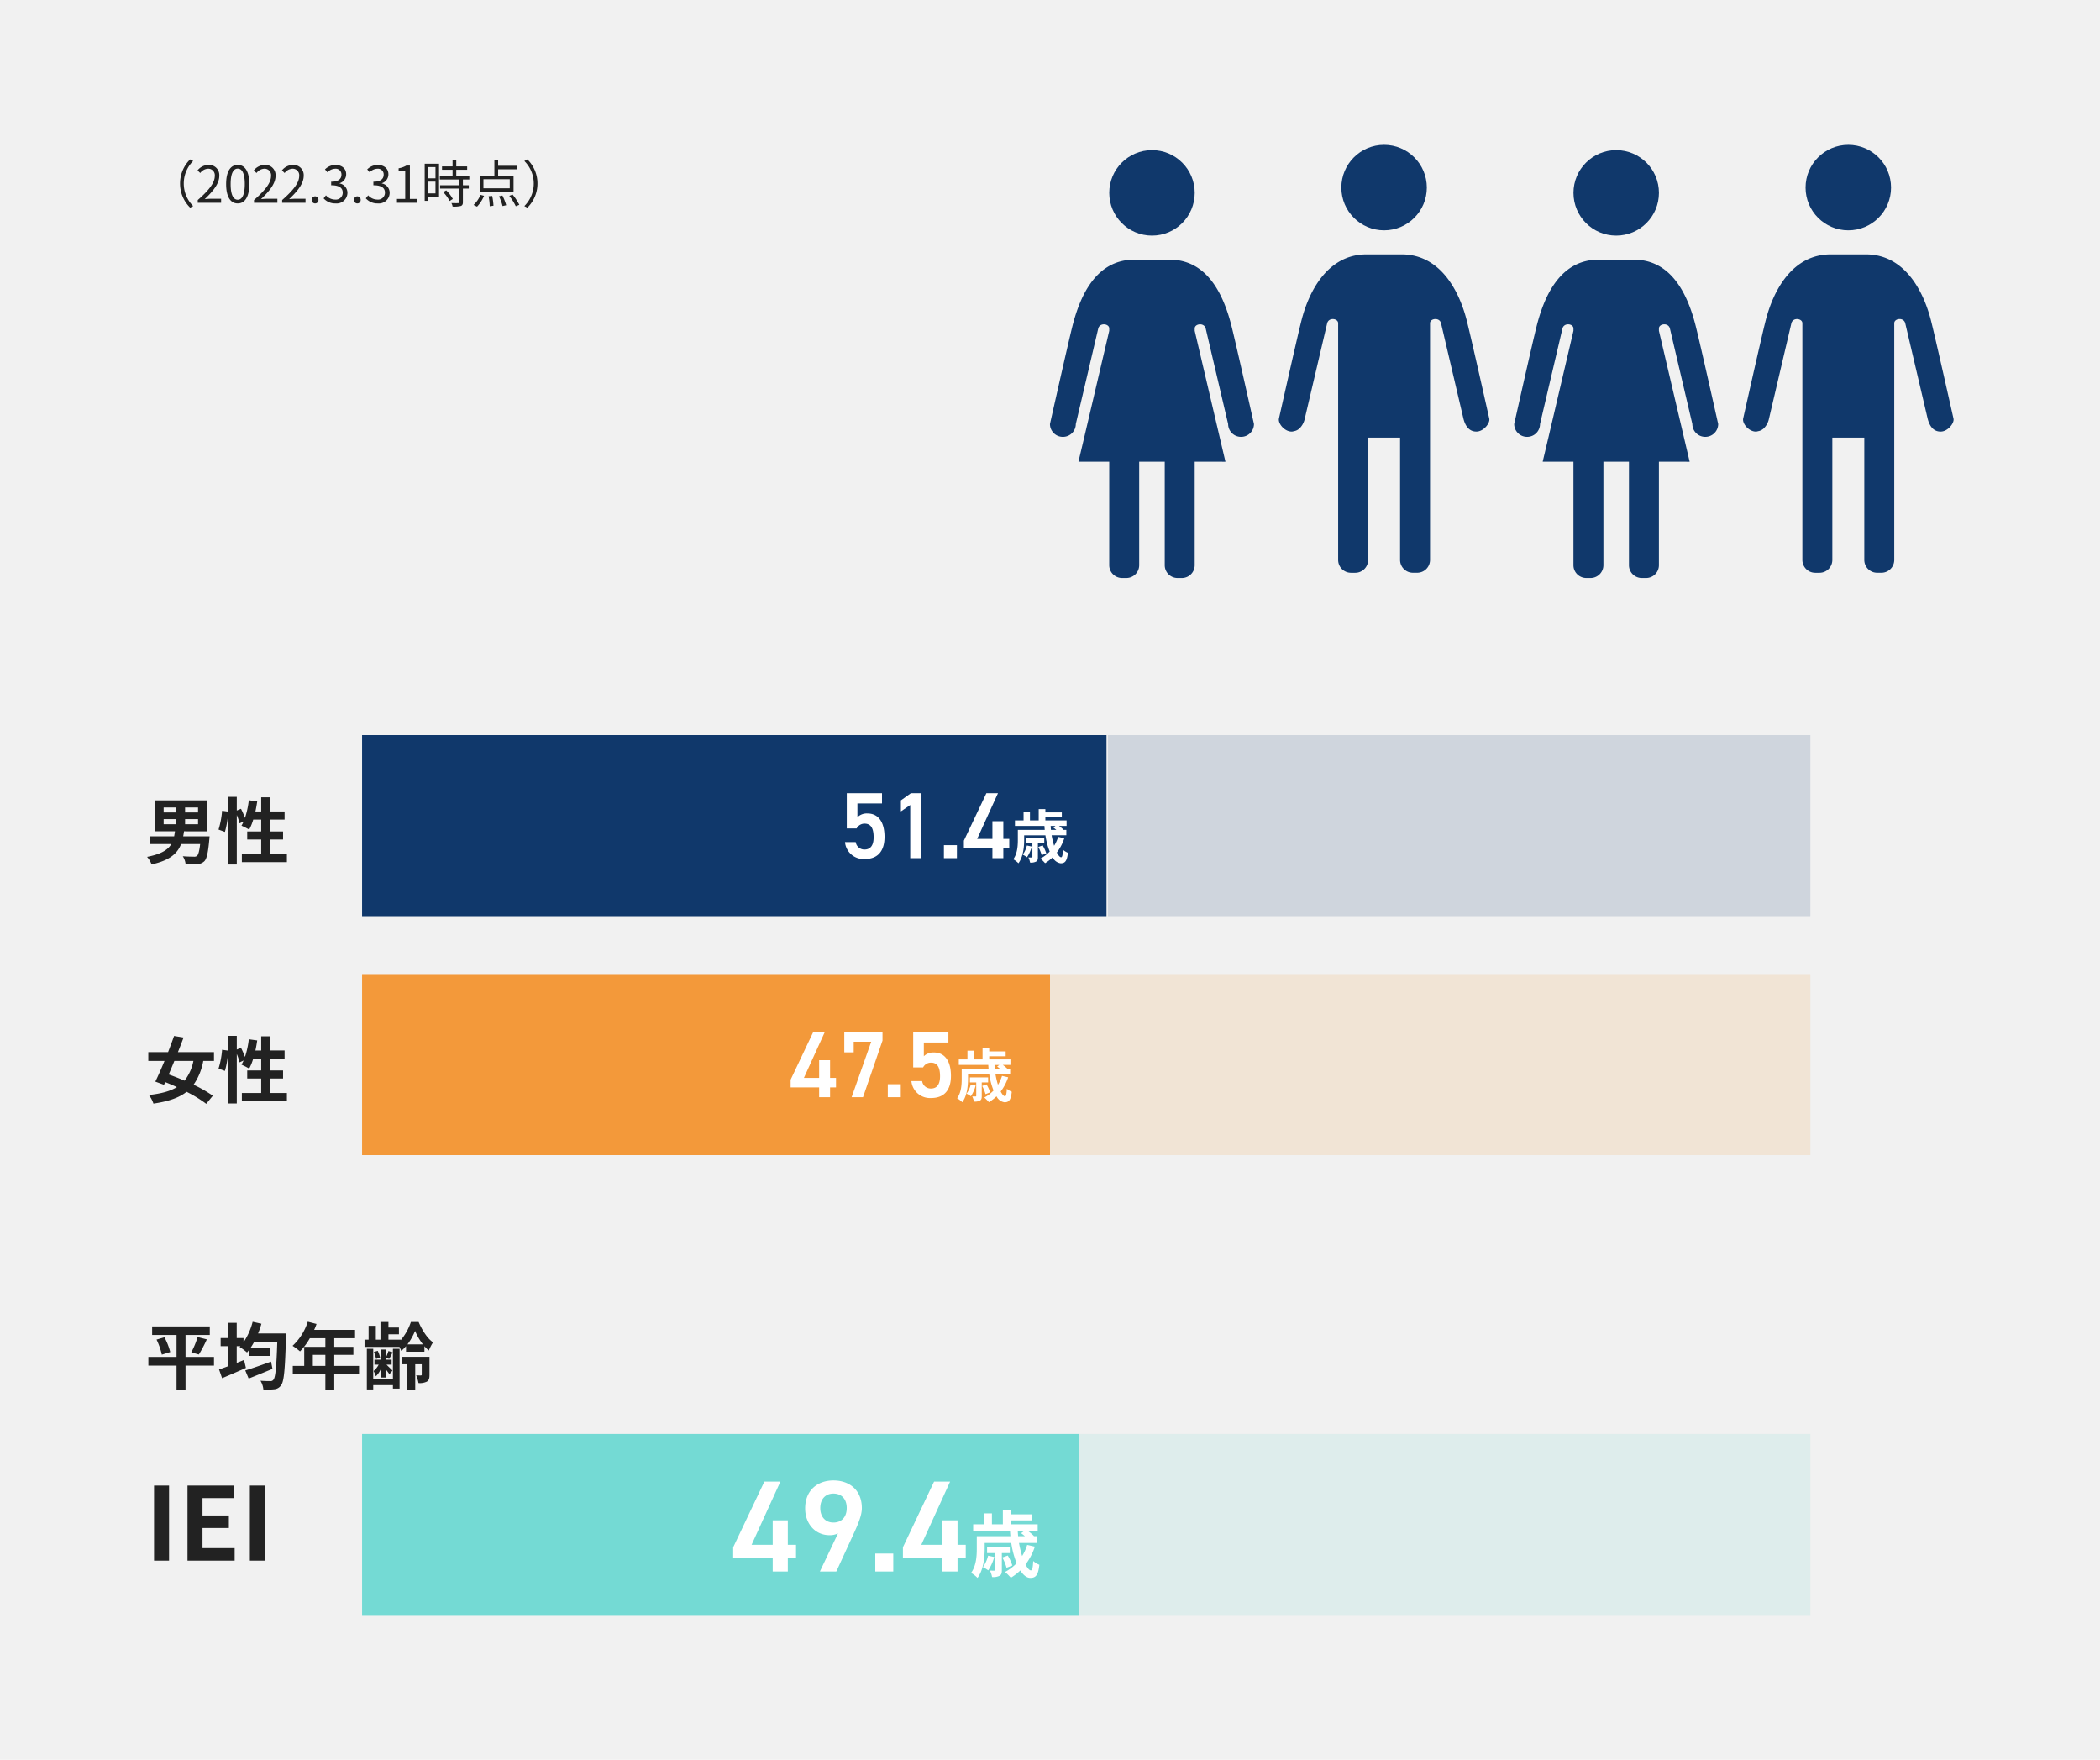
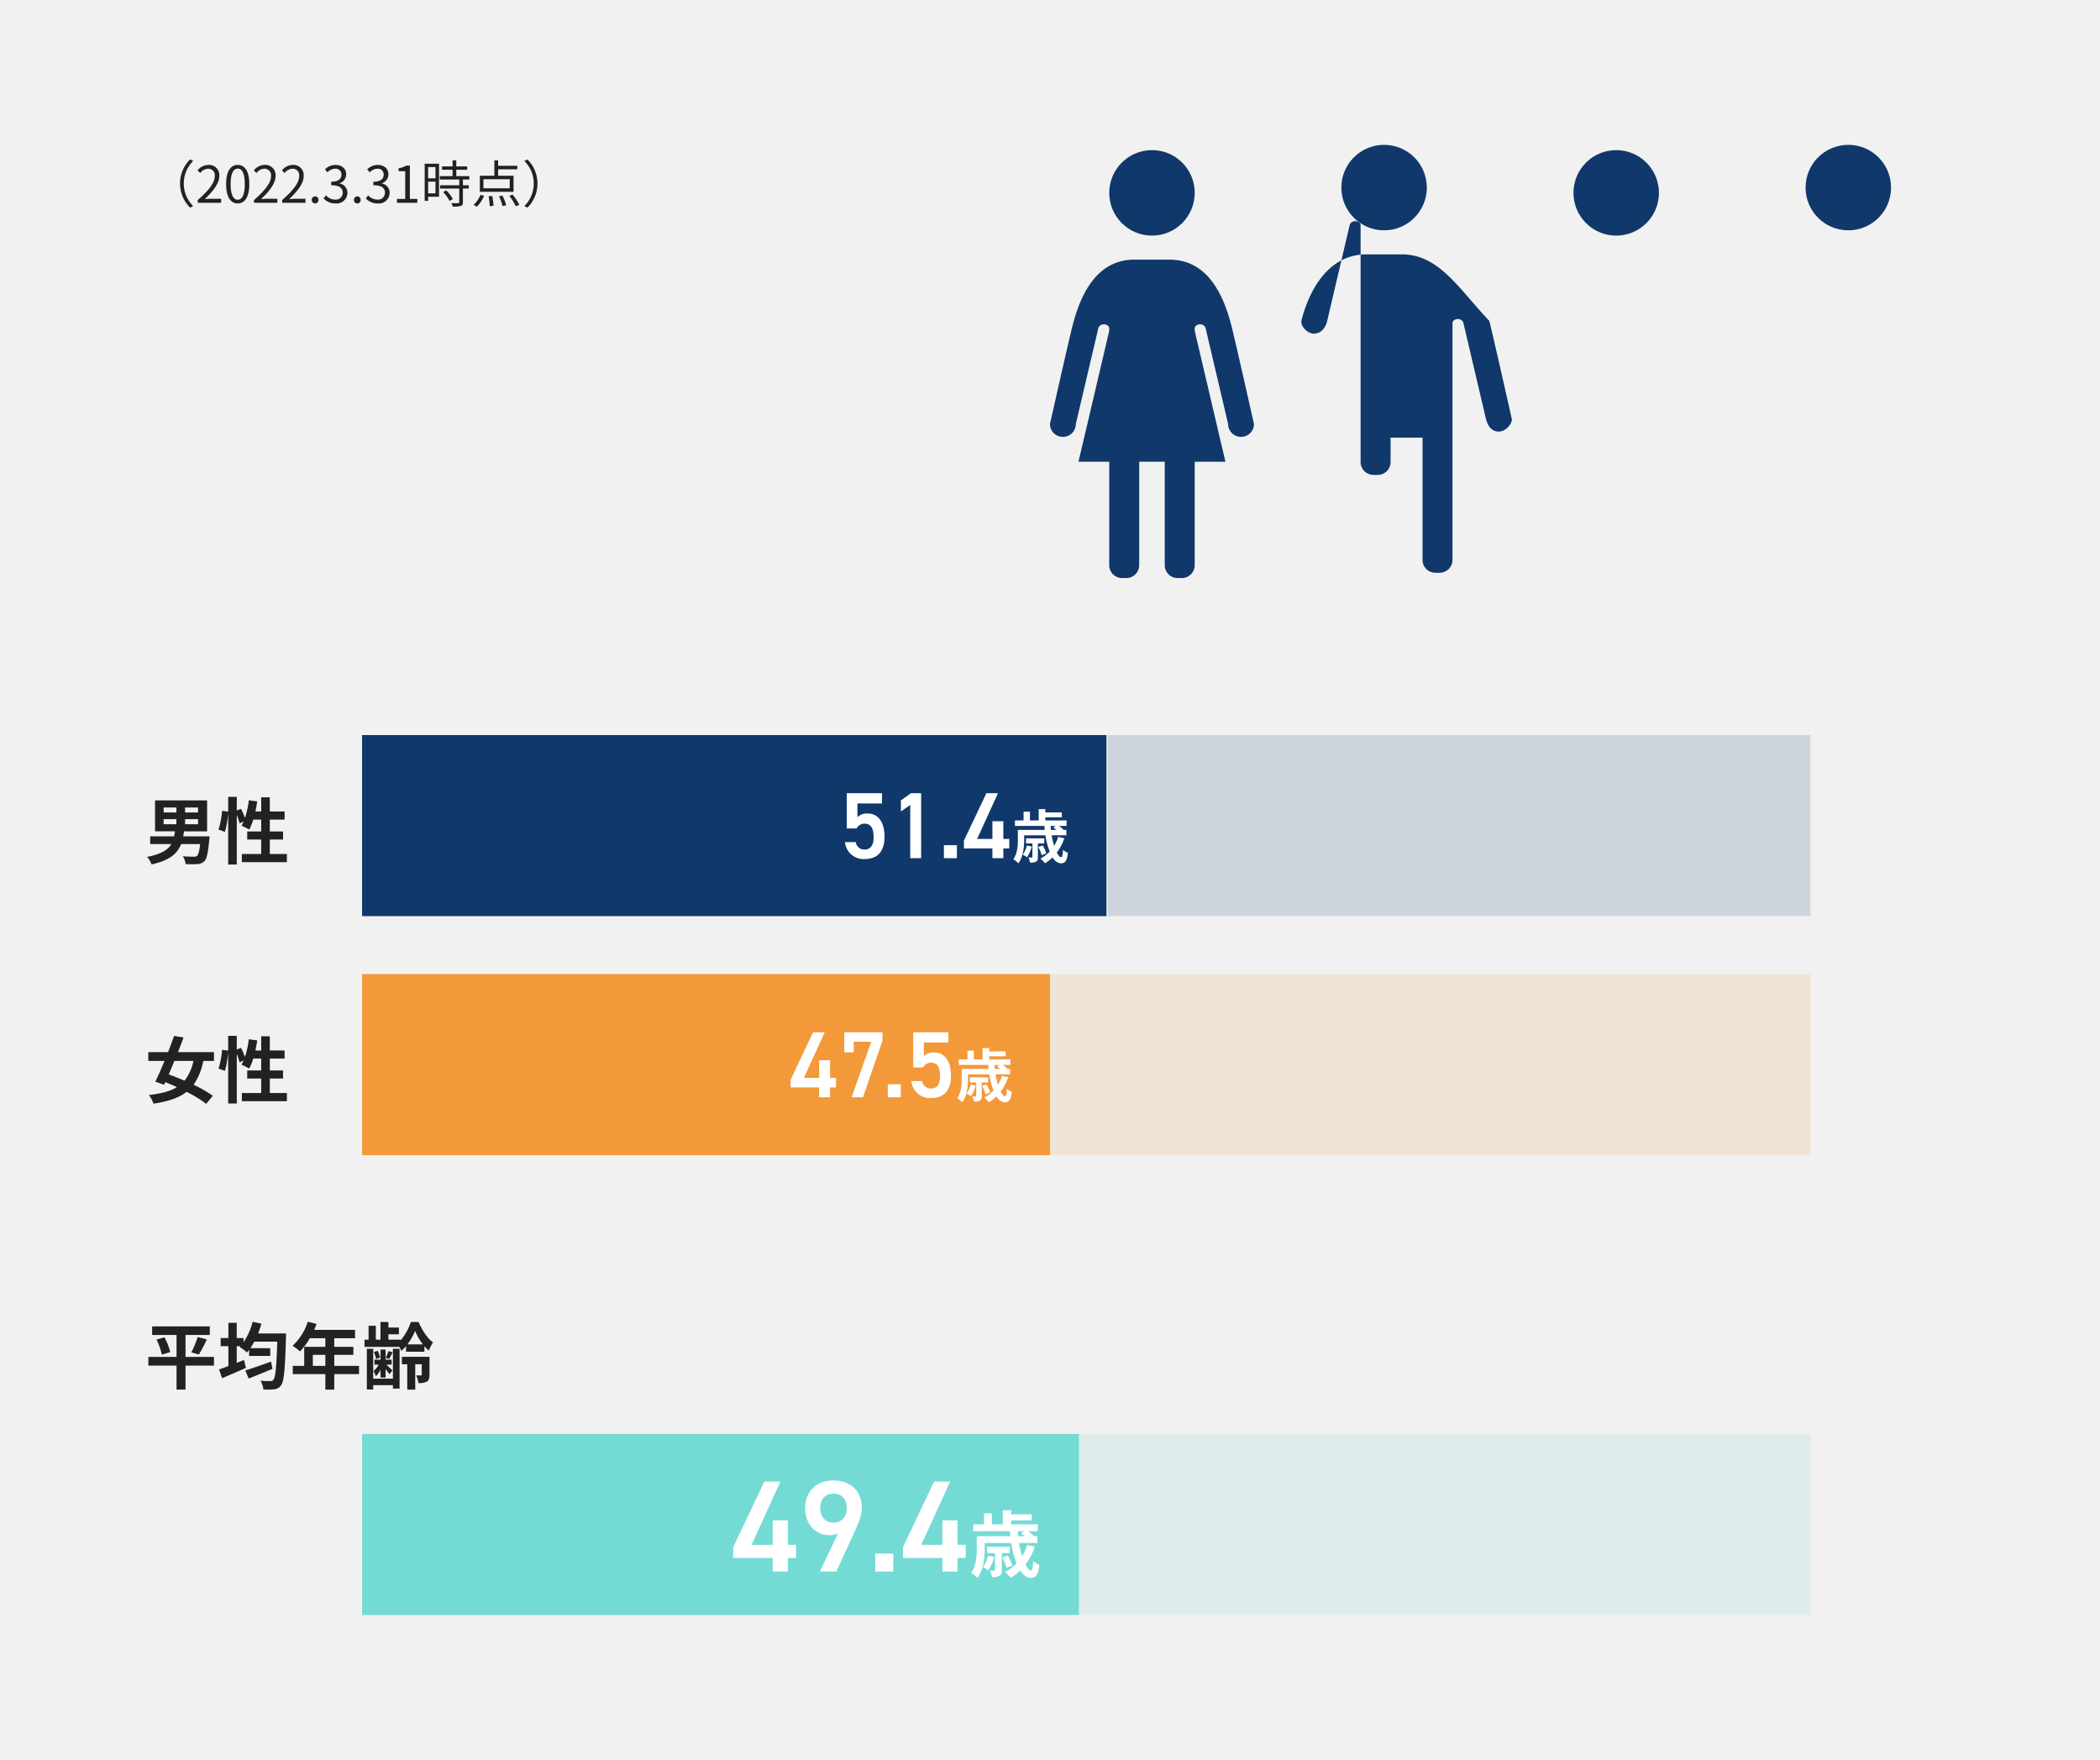
<svg xmlns="http://www.w3.org/2000/svg" width="580" height="486" viewBox="0 0 580 486">
  <rect width="580" height="486" fill="#f1f1f1" />
  <path d="M19.1-7.28H11.24v-6.06h6.7V-15.7H2.02v2.36H8.76v6.06H.98v2.4H8.76V1.74h2.48V-4.88H19.1ZM3.24-12.06A19.664,19.664,0,0,1,4.7-7.9l2.32-.72a18.244,18.244,0,0,0-1.6-4.08ZM14.92-7.94a35.8,35.8,0,0,0,2.2-4.18l-2.54-.64a23.7,23.7,0,0,1-1.74,4.22ZM34.86-5.98c-2.6.94-5.36,1.9-7.12,2.44l.94,2.24c1.9-.76,4.34-1.74,6.58-2.68Zm-3.58-7.78a23.484,23.484,0,0,0,.92-2.68l-2.42-.54a18.017,18.017,0,0,1-2.52,5.66v-1.16H25.38V-16.7h-2.3v4.22H20.94v2.24h2.14v5.5c-.96.36-1.86.68-2.58.92l.84,2.42c1.9-.8,4.34-1.84,6.58-2.84l-.52-2.2c-.66.28-1.34.54-2.02.82v-4.62H26.4l-.22.22A14.619,14.619,0,0,1,28.22-8.5c.2-.22.38-.46.58-.72v1.66h5.84V-9.68h-5.5c.38-.56.74-1.16,1.1-1.82h6.34c-.22,7.02-.5,9.92-1.08,10.54a.908.908,0,0,1-.82.36c-.52,0-1.58,0-2.74-.1a5.765,5.765,0,0,1,.8,2.42,17.908,17.908,0,0,0,3.02-.06A2.487,2.487,0,0,0,37.64.54c.8-1.06,1.08-4.26,1.34-13.16,0-.32.02-1.14.02-1.14ZM46.4-4.8V-7.84h3.46V-4.8Zm12.76,0H52.32V-7.84H57.6v-2.22H52.32v-2.38h5.74v-2.3H46.76a12.769,12.769,0,0,0,.66-1.64L45-17a15.423,15.423,0,0,1-4.2,6.66A18.407,18.407,0,0,1,42.86-8.8a17.974,17.974,0,0,0,2.72-3.64h4.28v2.38H44.02V-4.8H40.86v2.28h9V1.76h2.46V-2.52h6.84Zm9.36,3.52H63.08V-9.52H61.32V1.72h1.76V.52h5.44v.96h1.84v-11H68.52Zm-3.42-.3h1.4V-3.92c.4.52.84,1.08,1.04,1.42l.86-1c-.26-.28-1.14-1.14-1.66-1.64h1.42V-6.52H66.5v-2.8H65.1v2.8H63.42v1.38h1.16a5.787,5.787,0,0,1-1.4,1.76,7.809,7.809,0,0,1,.62,1.46,6.27,6.27,0,0,0,1.3-1.84Zm-.12-5.5a8.166,8.166,0,0,0-.66-1.88l-1.06.32a8.376,8.376,0,0,1,.6,1.92Zm2.3-1.82a12.337,12.337,0,0,1-.76,1.88l.98.28c.28-.48.6-1.12.94-1.82Zm5.26-1.84a17.227,17.227,0,0,0,2.1-3.72,16.691,16.691,0,0,0,2.16,3.72Zm-.4,2.02h5.08v-1.52a8.609,8.609,0,0,0,1.22,1.2A12.629,12.629,0,0,1,79.6-11.3c-1.58-1.06-3.06-3.46-3.98-5.62H73.48a15.294,15.294,0,0,1-2.8,5.02v-.14h-3.4v-1.48h2.9V-15.4h-2.9v-1.52h-2.2v4.88H63.8v-3.84h-2v3.84H60.68v2h9.64a10.117,10.117,0,0,1,.5,1.1,9.143,9.143,0,0,0,1.32-1.32ZM78.62-7.3H71v2.06h1.48v7h2.2v-7h1.8V-2.4c0,.16-.06.24-.24.24s-.76,0-1.3-.02a8.655,8.655,0,0,1,.64,2.12,4.4,4.4,0,0,0,2.32-.4c.6-.38.72-.96.72-1.9Z" transform="translate(40 382)" fill="#222" />
  <path d="M9.73-5.32a9.3,9.3,0,0,0,2.786,6.664l.84-.434a8.761,8.761,0,0,1-2.6-6.23,8.761,8.761,0,0,1,2.6-6.23l-.84-.434A9.3,9.3,0,0,0,9.73-5.32ZM14.616,0H21.07V-1.106H18.228c-.518,0-1.148.056-1.68.1,2.408-2.282,4.018-4.368,4.018-6.412a2.815,2.815,0,0,0-2.982-3.038A3.925,3.925,0,0,0,14.56-8.946l.742.728a2.874,2.874,0,0,1,2.128-1.19,1.8,1.8,0,0,1,1.89,2.03c0,1.764-1.484,3.808-4.7,6.622ZM25.662.182c1.946,0,3.192-1.778,3.192-5.348s-1.246-5.292-3.192-5.292-3.206,1.722-3.206,5.292S23.7.182,25.662.182Zm0-1.022c-1.176,0-1.96-1.3-1.96-4.326,0-3,.784-4.27,1.96-4.27s1.946,1.274,1.946,4.27C27.608-2.142,26.824-.84,25.662-.84ZM30.156,0H36.61V-1.106H33.768c-.518,0-1.148.056-1.68.1C34.5-3.29,36.106-5.376,36.106-7.42a2.815,2.815,0,0,0-2.982-3.038A3.925,3.925,0,0,0,30.1-8.946l.742.728a2.874,2.874,0,0,1,2.128-1.19,1.8,1.8,0,0,1,1.89,2.03c0,1.764-1.484,3.808-4.7,6.622Zm7.77,0H44.38V-1.106H41.538c-.518,0-1.148.056-1.68.1,2.408-2.282,4.018-4.368,4.018-6.412a2.815,2.815,0,0,0-2.982-3.038A3.925,3.925,0,0,0,37.87-8.946l.742.728a2.874,2.874,0,0,1,2.128-1.19,1.8,1.8,0,0,1,1.89,2.03c0,1.764-1.484,3.808-4.7,6.622Zm9.1.182a.925.925,0,0,0,.924-.966.941.941,0,0,0-.924-.994.941.941,0,0,0-.924.994A.925.925,0,0,0,47.026.182Zm5.642,0a2.987,2.987,0,0,0,3.29-2.926,2.64,2.64,0,0,0-2.17-2.6V-5.4a2.563,2.563,0,0,0,1.82-2.478c0-1.624-1.26-2.576-2.982-2.576a4.109,4.109,0,0,0-2.87,1.232l.686.812a3,3,0,0,1,2.128-.994,1.575,1.575,0,0,1,1.736,1.624c0,1.106-.728,1.96-2.842,1.96v.98c2.366,0,3.192.826,3.192,2.044A1.892,1.892,0,0,1,52.57-.882a3.393,3.393,0,0,1-2.548-1.176l-.644.84A4.248,4.248,0,0,0,52.668.182Zm6.02,0a.925.925,0,0,0,.924-.966.941.941,0,0,0-.924-.994.941.941,0,0,0-.924.994A.925.925,0,0,0,58.688.182Zm5.642,0a2.987,2.987,0,0,0,3.29-2.926,2.64,2.64,0,0,0-2.17-2.6V-5.4a2.563,2.563,0,0,0,1.82-2.478c0-1.624-1.26-2.576-2.982-2.576a4.109,4.109,0,0,0-2.87,1.232l.686.812a3,3,0,0,1,2.128-.994,1.575,1.575,0,0,1,1.736,1.624c0,1.106-.728,1.96-2.842,1.96v.98c2.366,0,3.192.826,3.192,2.044A1.892,1.892,0,0,1,64.232-.882a3.393,3.393,0,0,1-2.548-1.176l-.644.84A4.248,4.248,0,0,0,64.33.182ZM69.636,0h5.628V-1.064H73.206v-9.212h-.98a6.182,6.182,0,0,1-2.128.742v.812h1.82v7.658H69.636Zm10.64-9.856v3.108h-2.03V-9.856ZM78.246-2.6V-5.838h2.03V-2.6Zm3.01-8.19H77.294V-.532h.952V-1.666h3.01ZM82.4-2.954A10.8,10.8,0,0,1,84.182-.49l.882-.56a9.9,9.9,0,0,0-1.82-2.38Zm7.224-3.472V-7.35H86.016V-9.128h3.01v-.924h-3.01v-1.666H84.994v1.666H82.082v.924h2.912V-7.35H81.48v.924h5.362v1.582H81.55v.924h5.292V-.182c0,.21-.07.266-.308.28S85.54.112,84.672.084a3.179,3.179,0,0,1,.336.966A8.01,8.01,0,0,0,87.276.882c.42-.154.574-.462.574-1.05V-3.92h1.624v-.924H87.85V-6.426ZM100.786-4H93.52V-6.5h7.266Zm1.05-3.472H97.58V-9.24h5.292v-.98H97.58V-11.7H96.544v4.228H92.526v4.452h9.31Zm-10.08,8.54a9.608,9.608,0,0,0,1.932-3l-.98-.252A8.122,8.122,0,0,1,90.8.6Zm3.192-2.87A16.109,16.109,0,0,1,95.256.952l1.036-.14a17.676,17.676,0,0,0-.35-2.7Zm2.87.014A13.352,13.352,0,0,1,98.8.91L99.806.672A13.993,13.993,0,0,0,98.756-2Zm2.842-.126a15.008,15.008,0,0,1,1.792,2.87l.98-.392a15.266,15.266,0,0,0-1.862-2.828Zm7.784-3.4a9.3,9.3,0,0,0-2.786-6.664l-.84.434a8.761,8.761,0,0,1,2.6,6.23,8.761,8.761,0,0,1-2.6,6.23l.84.434A9.3,9.3,0,0,0,108.444-5.32Z" transform="translate(40 56)" fill="#222" />
  <g transform="translate(-992 -1145)">
    <path d="M5.2-10.78H8.72v1.4H5.2ZM5.2-14H8.72v1.38H5.2Zm9.5,1.38H11.12V-14H14.7Zm0,3.24H11.12v-1.4H14.7ZM10.6-6.04c.08-.46.16-.9.22-1.38H17.2v-8.54H2.82v8.54h5.5c-.06.48-.14.94-.22,1.38H1.48V-3.9H7.32C6.38-2.3,4.52-1.12.62-.36A6.383,6.383,0,0,1,1.86,1.72C6.9.62,9.02-1.32,10.02-3.9h5.26c-.22,1.98-.52,2.98-.88,3.28a1.257,1.257,0,0,1-.88.2c-.54,0-1.8-.02-3.04-.12a4.715,4.715,0,0,1,.78,2.18c1.26.02,2.48.04,3.18-.02a2.811,2.811,0,0,0,2-.78c.64-.64,1.04-2.28,1.36-5.92.04-.32.08-.96.08-.96ZM34.52-1.16v-4h3.66V-7.38H34.52v-3.28H38.6V-12.9H34.52v-3.92H32.14v3.92h-1.6c.2-.9.36-1.84.5-2.78L28.72-16a24.206,24.206,0,0,1-1.06,4.88,22.931,22.931,0,0,0-1.1-2.52l-1.16.48v-3.78H23.02v4.08l-1.68-.24a23.77,23.77,0,0,1-.98,5.2l1.76.64a25.487,25.487,0,0,0,.9-5.3V1.74H25.4V-11.92a13.907,13.907,0,0,1,.76,2.3l1.14-.52c-.2.42-.4.8-.6,1.16A21.031,21.031,0,0,1,28.82-7.9a13.662,13.662,0,0,0,1.12-2.76h2.2v3.28H28.28v2.22h3.86v4H26.8V1.1H39.24V-1.16Z" transform="translate(1032 1382)" fill="#222" />
    <rect width="194" height="50" transform="translate(1298 1348)" fill="#10386b" opacity="0.15" />
    <rect width="205.6" height="50" transform="translate(1092 1348)" fill="#10386b" />
    <path d="M6.786-9.542c1.768,0,2.5,1.3,2.5,3.77,0,2.366-.962,3.38-2.5,3.38A2.388,2.388,0,0,1,4.342-4.446H1.378A5.153,5.153,0,0,0,6.838.234c3.588,0,5.46-2.184,5.46-6.11,0-4.16-1.742-6.474-4.732-6.474A3.672,3.672,0,0,0,4.81-11.31v-3.8H11.6V-17.94H1.872v9.724H4.6A2.425,2.425,0,0,1,6.786-9.542Zm15.626-8.4H19.578l-2.756,1.976v3.042L19.4-14.69V0h3.016Zm9.88,14.352H28.7V0h3.588ZM40.43-17.94l-6.214,13.1V-2.7h7.878V0H45.11V-2.7h1.638V-5.33H45.11v-4.888H42.094V-5.33H37.882l5.746-12.61ZM51.616-3.5A6.906,6.906,0,0,1,50.464-.976a7.763,7.763,0,0,1,1.184.72,9.918,9.918,0,0,0,1.328-2.96Zm4.8-.576V-5.472H51.392V-4.08h1.744v3.7c0,.144-.032.192-.192.192-.112,0-.5,0-.912-.016A5.5,5.5,0,0,1,52.5,1.216,3.1,3.1,0,0,0,54.144.944c.432-.224.512-.608.512-1.28V-4.08Zm.56,2.752a10.614,10.614,0,0,0-1.008-2.208l-1.2.432A10.635,10.635,0,0,1,55.7-.832ZM59.52-8.912l-.608.448c.256.176.56.416.848.656h-1.5c-.032-.368-.064-.736-.08-1.1Zm.736,3.024a10.46,10.46,0,0,1-1.12,2.464,24.145,24.145,0,0,1-.688-2.9h4.064V-7.808H61.68l.064-.048A10.43,10.43,0,0,0,60.48-8.912h2.1v-1.52H56.72V-11.3h4.544V-12.64H56.72v-.912H54.88v3.12H52.464v-2.416H50.7v2.416H48.32v1.52h8.144c.016.368.048.736.08,1.1H49.12v2.736c0,1.6-.112,3.792-1.264,5.376a6.3,6.3,0,0,1,1.424,1.1c1.328-1.776,1.584-4.544,1.584-6.464V-6.32h5.872A19.617,19.617,0,0,0,57.92-1.84,9.82,9.82,0,0,1,55.36.1a12.081,12.081,0,0,1,1.28,1.28,11.829,11.829,0,0,0,2.1-1.616,2.891,2.891,0,0,0,2.208,1.648c1.184,0,1.744-.56,2-2.9a5.018,5.018,0,0,1-1.36-.832C61.52-.9,61.376-.256,61.072-.256c-.336,0-.752-.48-1.184-1.3A13.63,13.63,0,0,0,61.952-5.5Z" transform="translate(1224 1382)" fill="#fff" />
  </g>
  <g transform="translate(-992 -1156)">
    <path d="M13.42-10.02a12.8,12.8,0,0,1-2.46,5.46c-1.5-.66-3-1.24-4.36-1.72.5-1.18,1.04-2.44,1.56-3.74Zm5.68,0v-2.42H9.14c.56-1.38,1.08-2.76,1.56-4.04l-2.62-.44C7.6-15.54,7.02-14,6.42-12.44H.96v2.42H5.44C4.56-7.88,3.66-5.86,2.9-4.3l2.4.88.34-.74c1.06.42,2.14.88,3.22,1.38C6.98-1.62,4.48-.98,1.12-.6A8.019,8.019,0,0,1,2.38,1.78c4.04-.6,7-1.56,9.16-3.26a34.739,34.739,0,0,1,5.42,3.32L18.78-.4a36.369,36.369,0,0,0-5.32-3.04,16.65,16.65,0,0,0,2.68-6.58ZM34.52-1.16v-4h3.66V-7.38H34.52v-3.28H38.6V-12.9H34.52v-3.92H32.14v3.92h-1.6c.2-.9.36-1.84.5-2.78L28.72-16a24.206,24.206,0,0,1-1.06,4.88,22.931,22.931,0,0,0-1.1-2.52l-1.16.48v-3.78H23.02v4.08l-1.68-.24a23.77,23.77,0,0,1-.98,5.2l1.76.64a25.487,25.487,0,0,0,.9-5.3V1.74H25.4V-11.92a13.907,13.907,0,0,1,.76,2.3l1.14-.52c-.2.42-.4.8-.6,1.16A21.031,21.031,0,0,1,28.82-7.9a13.662,13.662,0,0,0,1.12-2.76h2.2v3.28H28.28v2.22h3.86v4H26.8V1.1H39.24V-1.16Z" transform="translate(1032 1459)" fill="#222" />
    <rect width="190" height="50" transform="translate(1092 1425)" fill="#f3993a" />
    <path d="M6.578-17.94.364-4.836V-2.7H8.242V0h3.016V-2.7H12.9V-5.33H11.258v-4.888H8.242V-5.33H4.03L9.776-17.94Zm11.206,5.564v-2.938H22.62L17.212,0h3.146L25.74-15.626V-17.94H15.184v5.564Zm13,8.788H27.2V0h3.588ZM39.13-9.542c1.768,0,2.5,1.3,2.5,3.77,0,2.366-.962,3.38-2.5,3.38a2.388,2.388,0,0,1-2.444-2.054H33.722a5.153,5.153,0,0,0,5.46,4.68c3.588,0,5.46-2.184,5.46-6.11,0-4.16-1.742-6.474-4.732-6.474a3.672,3.672,0,0,0-2.756,1.04v-3.8H43.94V-17.94H34.216v9.724h2.73A2.425,2.425,0,0,1,39.13-9.542ZM50.108-3.5A6.906,6.906,0,0,1,48.956-.976a7.763,7.763,0,0,1,1.184.72,9.918,9.918,0,0,0,1.328-2.96Zm4.8-.576V-5.472H49.884V-4.08h1.744v3.7c0,.144-.032.192-.192.192-.112,0-.5,0-.912-.016a5.5,5.5,0,0,1,.464,1.424A3.1,3.1,0,0,0,52.636.944c.432-.224.512-.608.512-1.28V-4.08Zm.56,2.752A10.614,10.614,0,0,0,54.46-3.536l-1.2.432a10.635,10.635,0,0,1,.928,2.272Zm2.544-7.584-.608.448c.256.176.56.416.848.656h-1.5c-.032-.368-.064-.736-.08-1.1Zm.736,3.024a10.46,10.46,0,0,1-1.12,2.464,24.145,24.145,0,0,1-.688-2.9H61V-7.808h-.832l.064-.048a10.43,10.43,0,0,0-1.264-1.056h2.1v-1.52H55.212V-11.3h4.544V-12.64H55.212v-.912h-1.84v3.12H50.956v-2.416H49.2v2.416H46.812v1.52h8.144c.016.368.048.736.08,1.1H47.612v2.736c0,1.6-.112,3.792-1.264,5.376a6.3,6.3,0,0,1,1.424,1.1C49.1-.368,49.356-3.136,49.356-5.056V-6.32h5.872a19.617,19.617,0,0,0,1.184,4.48A9.82,9.82,0,0,1,53.852.1a12.081,12.081,0,0,1,1.28,1.28,11.829,11.829,0,0,0,2.1-1.616,2.891,2.891,0,0,0,2.208,1.648c1.184,0,1.744-.56,2-2.9a5.018,5.018,0,0,1-1.36-.832C60.012-.9,59.868-.256,59.564-.256c-.336,0-.752-.48-1.184-1.3A13.63,13.63,0,0,0,60.444-5.5Z" transform="translate(1210 1459)" fill="#fff" />
    <rect width="210" height="50" transform="translate(1282 1425)" fill="#f3993a" opacity="0.15" />
  </g>
  <g transform="translate(-992 -1125)">
-     <path d="M2.548,0H6.692V-20.748H2.548Zm9.24,0h13.02V-3.472H15.932V-9.016h7.28v-3.472h-7.28v-4.788H24.5v-3.472H11.788Zm17.22,0h4.144V-20.748H29.008Z" transform="translate(1032 1556)" fill="#222" />
    <rect width="198" height="50" transform="translate(1092 1521)" fill="#74dad4" />
    <path d="M9.108-24.84.5-6.7v2.952H11.412V0h4.176V-3.744h2.268V-7.38H15.588v-6.768H11.412V-7.38H5.58l7.956-17.46ZM24.444,0H28.98l5.04-10.98c1.116-2.448,2.016-4.68,2.016-6.516,0-4.968-3.384-7.668-7.848-7.668-4.428,0-7.812,2.736-7.812,7.74,0,4.248,2.808,7.38,6.7,7.38a4.963,4.963,0,0,0,2.376-.5ZM31.86-17.532c0,2.376-1.332,4-3.672,4-2.268,0-3.636-1.62-3.636-4,0-2.412,1.368-4,3.636-4C30.528-21.528,31.86-19.944,31.86-17.532ZM44.712-4.968H39.744V0h4.968ZM55.98-24.84,47.376-6.7v2.952H58.284V0H62.46V-3.744h2.268V-7.38H62.46v-6.768H58.284V-7.38H52.452l7.956-17.46ZM70.9-4.38a8.632,8.632,0,0,1-1.44,3.16,9.7,9.7,0,0,1,1.48.9,12.4,12.4,0,0,0,1.66-3.7Zm6-.72V-6.84h-6.28V-5.1H72.8V-.48c0,.18-.04.24-.24.24-.14,0-.62,0-1.14-.02A6.875,6.875,0,0,1,72,1.52a3.869,3.869,0,0,0,2.06-.34c.54-.28.64-.76.64-1.6V-5.1Zm.7,3.44a13.268,13.268,0,0,0-1.26-2.76l-1.5.54A13.294,13.294,0,0,1,76-1.04Zm3.18-9.48-.76.56c.32.22.7.52,1.06.82H79.2c-.04-.46-.08-.92-.1-1.38Zm.92,3.78a13.076,13.076,0,0,1-1.4,3.08,30.182,30.182,0,0,1-.86-3.62h5.08V-9.76h-1.04l.08-.06a13.038,13.038,0,0,0-1.58-1.32H84.6v-1.9h-7.32v-1.08h5.68V-15.8h-5.68v-1.14h-2.3v3.9h-3.02v-3.02h-2.2v3.02h-2.98v1.9h10.18c.02.46.06.92.1,1.38h-9.28v3.42c0,2-.14,4.74-1.58,6.72a7.877,7.877,0,0,1,1.78,1.38c1.66-2.22,1.98-5.68,1.98-8.08V-7.9H77.3a24.521,24.521,0,0,0,1.48,5.6,12.275,12.275,0,0,1-3.2,2.42,15.1,15.1,0,0,1,1.6,1.6A14.786,14.786,0,0,0,79.8-.3c.8,1.28,1.76,2.06,2.76,2.06,1.48,0,2.18-.7,2.5-3.62a6.273,6.273,0,0,1-1.7-1.04c-.08,1.78-.26,2.58-.64,2.58-.42,0-.94-.6-1.48-1.62a17.038,17.038,0,0,0,2.58-4.94Z" transform="translate(1194 1559)" fill="#fff" />
    <rect width="202" height="50" transform="translate(1290 1521)" fill="#74dad4" opacity="0.15" />
  </g>
  <g transform="translate(-1059.768 -1223)">
    <g transform="translate(1412.97 1263)">
      <ellipse cx="11.803" cy="11.803" rx="11.803" ry="11.803" transform="translate(17.267)" fill="#10386b" />
-       <path d="M33.945,170.795H24.2c-10.328,0-15.743,9.5-17.982,18.369C4.955,194.151.017,216.2.017,216.2c-.216,1.4,1.593,3.541,3.541,3.541h.054a2.859,2.859,0,0,0,.582-.122,2.661,2.661,0,0,0,.284-.058,2.921,2.921,0,0,0,.962-.476c.054-.042.113-.077.164-.122a5.2,5.2,0,0,0,1.55-2.763l6.2-26.4c.435-1.691,3.03-1.326,3.03,0v65.394a3.552,3.552,0,0,0,3.541,3.541h1.193a3.551,3.551,0,0,0,3.541-3.541V221.4h8.827v33.785a3.55,3.55,0,0,0,3.54,3.541h1.193a3.551,3.551,0,0,0,3.541-3.541V189.793c0-1.326,2.6-1.691,3.031,0l6.2,26.4c.519,2.033,1.594,3.541,3.541,3.541h.056c1.947,0,3.784-2.31,3.541-3.541,0,0-4.939-22.045-6.2-27.031C49.688,180.292,44.273,170.795,33.945,170.795Z" transform="translate(0 -140.549)" fill="#10386b" />
+       <path d="M33.945,170.795H24.2c-10.328,0-15.743,9.5-17.982,18.369c-.216,1.4,1.593,3.541,3.541,3.541h.054a2.859,2.859,0,0,0,.582-.122,2.661,2.661,0,0,0,.284-.058,2.921,2.921,0,0,0,.962-.476c.054-.042.113-.077.164-.122a5.2,5.2,0,0,0,1.55-2.763l6.2-26.4c.435-1.691,3.03-1.326,3.03,0v65.394a3.552,3.552,0,0,0,3.541,3.541h1.193a3.551,3.551,0,0,0,3.541-3.541V221.4h8.827v33.785a3.55,3.55,0,0,0,3.54,3.541h1.193a3.551,3.551,0,0,0,3.541-3.541V189.793c0-1.326,2.6-1.691,3.031,0l6.2,26.4c.519,2.033,1.594,3.541,3.541,3.541h.056c1.947,0,3.784-2.31,3.541-3.541,0,0-4.939-22.045-6.2-27.031C49.688,180.292,44.273,170.795,33.945,170.795Z" transform="translate(0 -140.549)" fill="#10386b" />
    </g>
    <g transform="translate(1541.183 1263)">
      <ellipse cx="11.803" cy="11.803" rx="11.803" ry="11.803" transform="translate(17.267)" fill="#10386b" />
-       <path d="M33.945,170.795H24.2c-10.328,0-15.743,9.5-17.982,18.369C4.955,194.151.017,216.2.017,216.2c-.216,1.4,1.593,3.541,3.541,3.541h.054a2.859,2.859,0,0,0,.582-.122,2.661,2.661,0,0,0,.284-.058,2.921,2.921,0,0,0,.962-.476c.054-.042.113-.077.164-.122a5.2,5.2,0,0,0,1.55-2.763l6.2-26.4c.435-1.691,3.03-1.326,3.03,0v65.394a3.552,3.552,0,0,0,3.541,3.541h1.193a3.551,3.551,0,0,0,3.541-3.541V221.4h8.827v33.785a3.55,3.55,0,0,0,3.54,3.541h1.193a3.551,3.551,0,0,0,3.541-3.541V189.793c0-1.326,2.6-1.691,3.031,0l6.2,26.4c.519,2.033,1.594,3.541,3.541,3.541h.056c1.947,0,3.784-2.31,3.541-3.541,0,0-4.939-22.045-6.2-27.031C49.688,180.292,44.273,170.795,33.945,170.795Z" transform="translate(0 -140.549)" fill="#10386b" />
    </g>
    <g transform="translate(1477.981 1264.458)">
      <ellipse cx="11.803" cy="11.803" rx="11.803" ry="11.803" transform="translate(16.365)" fill="#10386b" />
-       <path d="M399.823,193.363c-2.237-8.871-6.768-18.369-17.1-18.369h-9.749c-10.328,0-14.858,9.5-17.1,18.369-1.258,4.986-6.2,27.031-6.2,27.031a3.553,3.553,0,0,0,3.541,3.541h.056a3.553,3.553,0,0,0,3.541-3.541l6.2-26.4c.435-1.692,3.031-1.326,3.031,0v.657l-6.877,29.291-1.611,6.8h.014l-.014.056h8.487v28.585a3.551,3.551,0,0,0,3.541,3.54h1.193a3.55,3.55,0,0,0,3.54-3.54V230.8h7.057v28.585a3.55,3.55,0,0,0,3.541,3.54h1.193a3.551,3.551,0,0,0,3.541-3.54V230.8h6.859l1.573.012,0-.012h.057l-8.486-36.151v-.657c0-1.326,2.6-1.692,3.03,0l6.2,26.4a3.552,3.552,0,0,0,3.541,3.541h.054a3.552,3.552,0,0,0,3.541-3.541S401.082,198.35,399.823,193.363Z" transform="translate(-349.684 -144.749)" fill="#10386b" />
    </g>
    <g transform="translate(1349.768 1264.458)">
      <ellipse cx="11.803" cy="11.803" rx="11.803" ry="11.803" transform="translate(16.365)" fill="#10386b" />
      <path d="M399.823,193.363c-2.237-8.871-6.768-18.369-17.1-18.369h-9.749c-10.328,0-14.858,9.5-17.1,18.369-1.258,4.986-6.2,27.031-6.2,27.031a3.553,3.553,0,0,0,3.541,3.541h.056a3.553,3.553,0,0,0,3.541-3.541l6.2-26.4c.435-1.692,3.031-1.326,3.031,0v.657l-6.877,29.291-1.611,6.8h.014l-.014.056h8.487v28.585a3.551,3.551,0,0,0,3.541,3.54h1.193a3.55,3.55,0,0,0,3.54-3.54V230.8h7.057v28.585a3.55,3.55,0,0,0,3.541,3.54h1.193a3.551,3.551,0,0,0,3.541-3.54V230.8h6.859l1.573.012,0-.012h.057l-8.486-36.151v-.657c0-1.326,2.6-1.692,3.03,0l6.2,26.4a3.552,3.552,0,0,0,3.541,3.541h.054a3.552,3.552,0,0,0,3.541-3.541S401.082,198.35,399.823,193.363Z" transform="translate(-349.684 -144.749)" fill="#10386b" />
    </g>
  </g>
</svg>